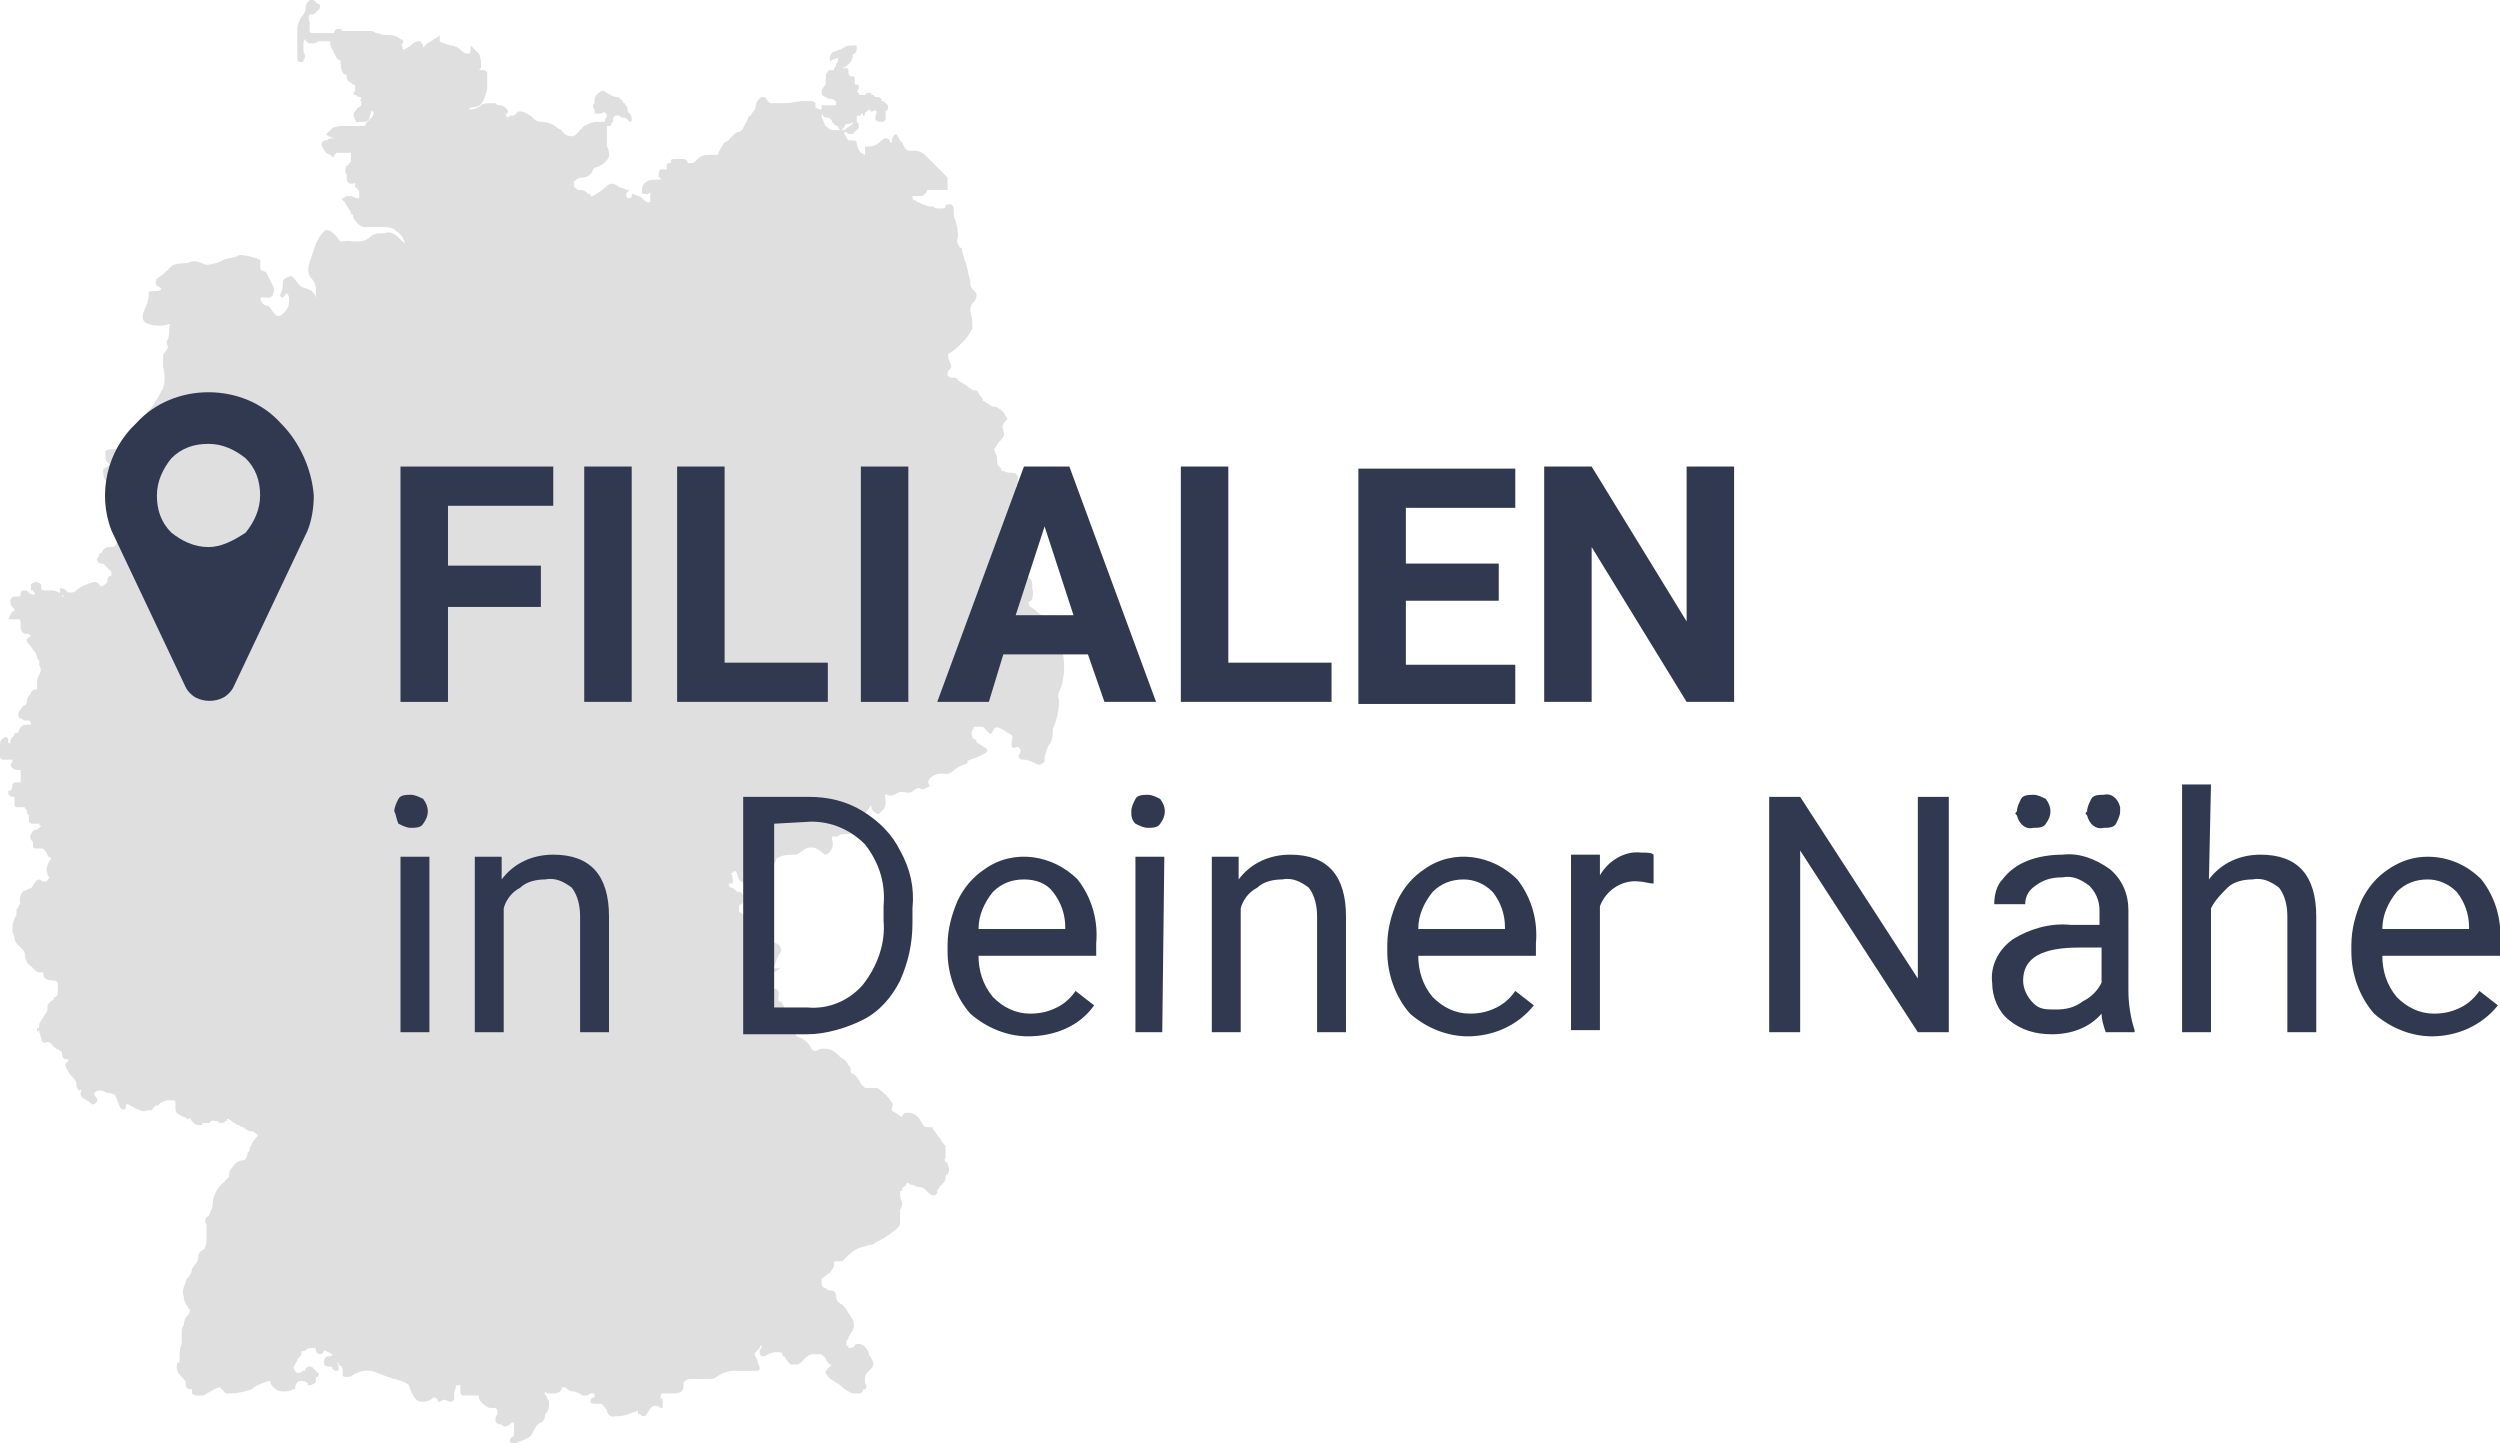
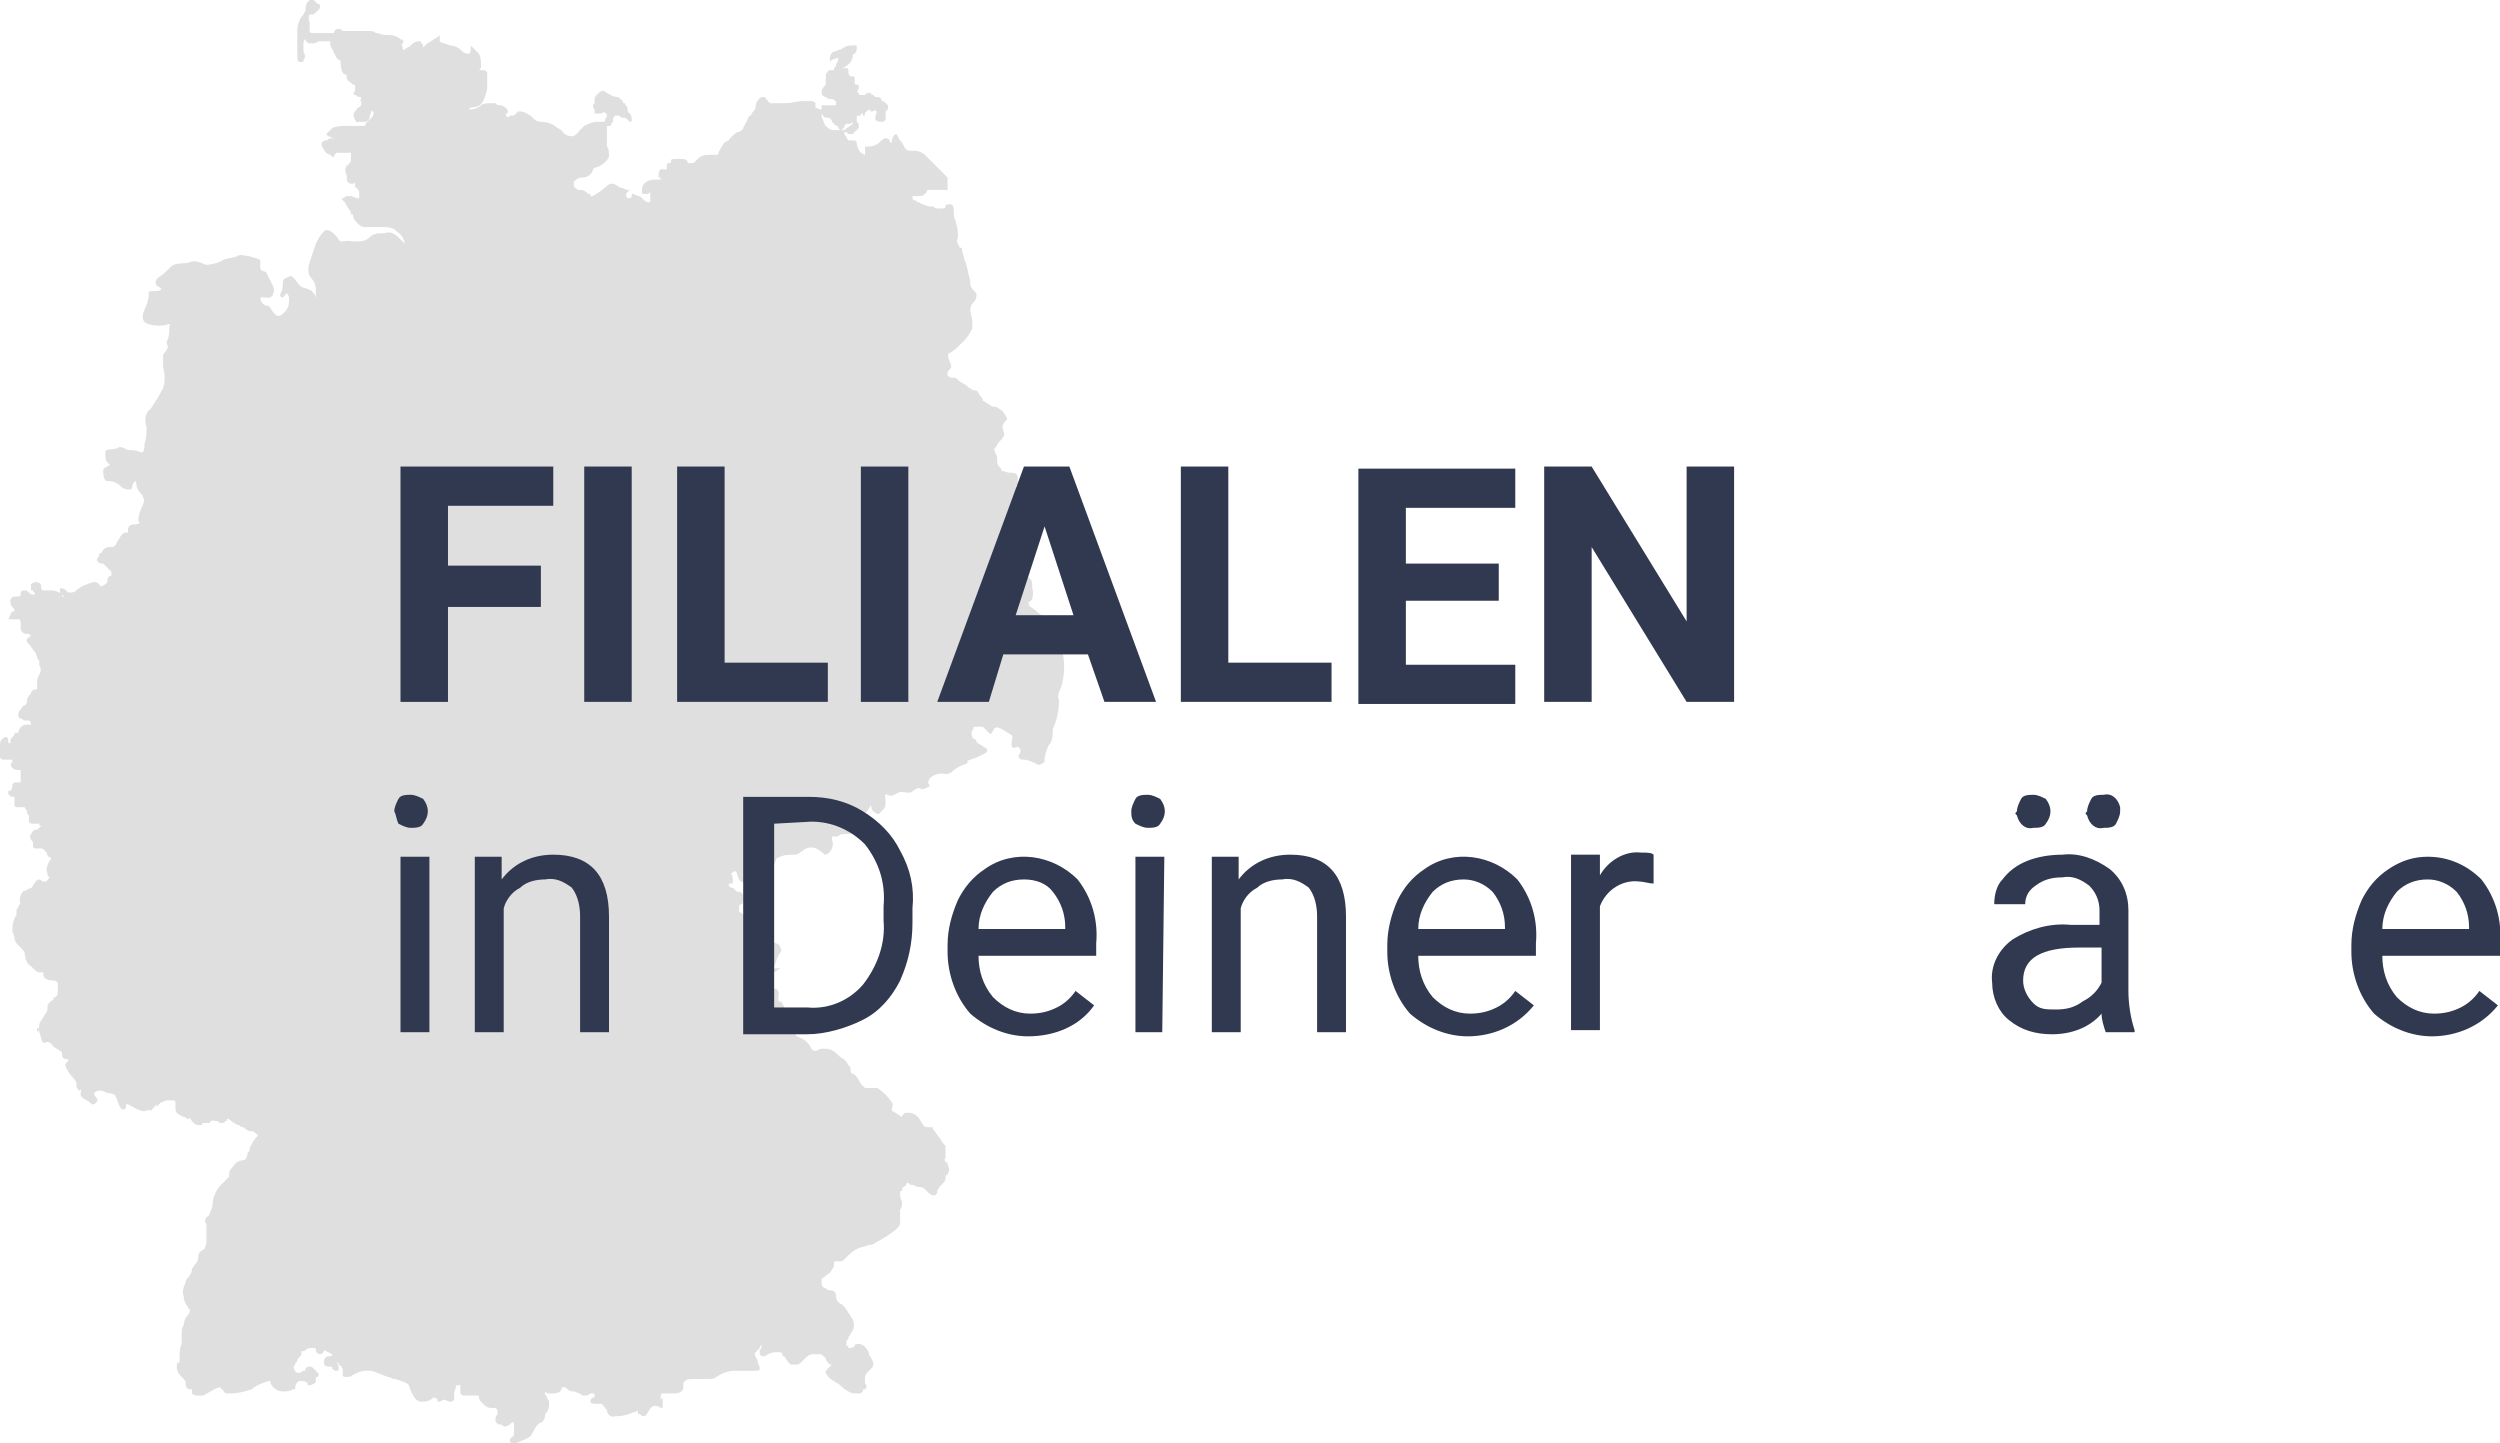
<svg xmlns="http://www.w3.org/2000/svg" xml:space="preserve" style="enable-background:new 0 0 121.1 69.9;" viewBox="0 0 121.1 69.9" y="0px" x="0px" id="Ebene_1" version="1.1">
  <style type="text/css">
	.st0{fill:#DFDFDF;}
	.st1{fill:#313950;}
</style>
  <g id="Gruppe_302">
    <g id="Gruppe_292">
      <g id="Pfad_157">
        <path d="M51.4,31.3c-0.1-0.2-0.4-0.7-0.2-0.9s0-0.6-0.3-0.6c-0.3,0.1-0.5,0-0.7-0.2c-0.1-0.1-0.3-0.2-0.4-0.3h0.1     l-0.1-0.1c0.1-0.1,0.2-0.1,0.2-0.2s0.1-0.2,0-0.5v-0.2c0-0.2-0.1-0.3-0.3-0.4s-0.2-0.1-0.3-0.4l0,0c0-0.1-0.1-0.3-0.2-0.3L49,27     c-0.1-0.2-0.1-0.2,0.1-0.4c0.2-0.2,0.4-0.5,0.4-0.8v-0.5c0.1-0.2,0.3-0.6,0.1-0.8s-0.4-0.4-0.3-0.5c0.1-0.1,0.1-0.2,0.1-0.3     l-0.1-0.1l0,0c-0.1,0-0.1,0-0.1-0.1l0,0c0.1,0,0.1,0,0.1-0.1v-0.3c0-0.1-0.1-0.2-0.3-0.2h-0.1c-0.1,0-0.3-0.1-0.4-0.1     c0-0.1,0-0.1-0.1-0.2s-0.1-0.2-0.1-0.4s-0.1-0.2-0.1-0.3s-0.1-0.1,0-0.2s0.1-0.2,0.2-0.3l0.1-0.1c0.1-0.1,0.2-0.3,0.1-0.4v-0.1     c-0.1-0.1,0-0.3,0.1-0.4l0.1-0.1c-0.1-0.2-0.2-0.4-0.4-0.5c-0.1-0.1-0.2-0.1-0.3-0.1c-0.2-0.1-0.3-0.2-0.5-0.3     c0-0.1,0-0.1-0.1-0.2c-0.1-0.1-0.1-0.3-0.3-0.3c-0.1,0-0.1,0-0.2-0.1c-0.1,0-0.1-0.1-0.3-0.2c-0.2-0.1-0.3-0.2-0.4-0.3h-0.1     c-0.1,0-0.2,0-0.3-0.1v-0.1c0-0.1,0-0.1,0.1-0.2s0.1-0.2,0-0.4s-0.1-0.4,0-0.4c0.2-0.1,0.4-0.3,0.6-0.5l0.1-0.1     c0.2-0.2,0.3-0.4,0.4-0.6c0-0.3,0-0.5-0.1-0.8c0-0.1,0-0.3,0.1-0.4c0.1-0.1,0.2-0.2,0.2-0.4c0-0.1,0-0.1-0.1-0.2     C47.1,14,47,13.9,47,13.7v-0.1l0,0c-0.1-0.3-0.1-0.5-0.2-0.8c0-0.1-0.1-0.2-0.1-0.3c0-0.1-0.1-0.3-0.1-0.4c0-0.1,0-0.1-0.1-0.1     c0,0,0,0,0,0c-0.1-0.2-0.2-0.3-0.1-0.5c0-0.2,0-0.5-0.1-0.7v-0.1l0,0c-0.1-0.1-0.1-0.3-0.1-0.5c0-0.1,0-0.2-0.1-0.3H46     c-0.1,0-0.2,0-0.2,0.1l0,0c0,0.1-0.1,0.1-0.2,0.1h-0.1c-0.1,0-0.2,0-0.3-0.1H45c-0.1,0-0.2-0.1-0.3-0.1s-0.1-0.1-0.2-0.1     s-0.1-0.1-0.2-0.1s-0.1-0.1-0.1-0.2h0.3c0.1,0,0.2,0,0.3-0.1l0.1-0.1c0-0.1,0-0.1,0.1-0.1h0.9V8.6l0,0l-0.5-0.5l-0.2-0.2     l-0.3-0.3l-0.1-0.1c-0.1-0.1-0.3-0.2-0.5-0.2h-0.2c-0.1,0-0.2,0-0.3-0.2s-0.1-0.2-0.2-0.3s-0.1-0.3-0.2-0.3l0,0     c-0.1,0-0.2,0.2-0.2,0.4c-0.1,0-0.1,0-0.1-0.1c-0.1-0.1-0.1-0.1-0.2-0.1c-0.1,0-0.2,0.1-0.3,0.2C42.5,7,42.3,7.1,42,7.1     c-0.1,0-0.1,0-0.1,0.1v0.3c-0.1,0-0.1-0.1-0.2-0.1c-0.1-0.1-0.2-0.3-0.2-0.5c0,0,0-0.1-0.2-0.1h-0.2C41,6.7,41,6.6,40.9,6.5V6.4     H41c0.1,0.1,0.1,0.1,0.2,0.1h0.1l0.3-0.3V6l-0.1-0.1V5.8l0,0V5.7c0-0.1,0-0.1,0.1-0.1c0.1,0,0.1,0,0.1-0.1h0.1v0.1l0,0     c0.1,0,0.1,0,0.1-0.1c0-0.1,0.1-0.1,0.2-0.2l0,0l0.1,0.1l0,0c0.1,0,0.1,0,0.2-0.1c0,0.1,0,0.1,0.1,0.1c-0.1,0.1-0.1,0.3-0.1,0.4     l0,0c0.1,0.1,0.2,0.1,0.3,0.1c0.1,0,0.1,0,0.2-0.1V5.4l0,0L43,5.3c0.1-0.2-0.1-0.3-0.2-0.4c-0.1,0-0.1,0-0.1-0.1     c-0.1-0.1-0.1-0.1-0.2-0.1h-0.1l-0.1-0.1l0,0c-0.1,0-0.1,0-0.1-0.1h-0.1c-0.1,0-0.1,0-0.2,0.1h-0.2c-0.1,0-0.1,0-0.1-0.1     c-0.1,0-0.1-0.1,0-0.2l0,0c0-0.2,0-0.2-0.1-0.2l0,0c-0.1,0-0.1,0-0.1-0.2s0-0.2-0.1-0.2h-0.1c-0.1-0.1-0.1-0.1-0.1-0.2     c0-0.1,0-0.2-0.1-0.2h-0.2L41,3.2l0.1-0.1c0,0,0.1,0,0.2-0.3l0,0c0-0.1,0-0.2,0.1-0.2c0.1-0.1,0.1-0.2,0.1-0.3V2.2h-0.2     c-0.1,0-0.3,0-0.4,0.1c-0.1,0-0.1,0.1-0.2,0.1s-0.2,0.1-0.3,0.1s-0.2,0.2-0.2,0.3V3l0.1-0.1l0.3-0.1c0,0.1,0,0.2-0.1,0.3     c0,0.1,0,0.1-0.1,0.2v0.1h-0.2c-0.1,0-0.1,0.1-0.2,0.2v0.5c-0.1,0.1-0.2,0.2-0.2,0.4c0,0.1,0.1,0.2,0.2,0.2H40     c0.1,0.1,0.2,0.1,0.3,0.1c0.1,0,0.2,0.1,0.2,0.2c0,0.1,0,0.1-0.1,0.1h-0.6v0.3c0,0.1,0.1,0.3,0.2,0.3h0.1c0.1,0,0.2,0.1,0.2,0.2     l0.2,0.2c0.1,0,0.1,0,0.1,0.1l0.1,0.1c0.1,0,0.2-0.1,0.2-0.2L41,6h0.1c0.1,0,0.1,0,0.2-0.1V6l0,0c-0.1,0.1-0.3,0.2-0.4,0.3h-0.5     c-0.2,0-0.3-0.1-0.4-0.2c-0.1-0.1-0.1-0.3-0.2-0.4c0-0.1,0-0.2,0.1-0.3l0,0c0-0.1-0.1-0.1-0.2-0.1l-0.2-0.1V5     c-0.1-0.1-0.1-0.1-0.2-0.1h-0.4c-0.3,0-0.6,0.1-0.8,0.1h-0.8l-0.1-0.1c-0.1-0.1-0.1-0.2-0.2-0.2h-0.1c-0.2,0.1-0.3,0.3-0.3,0.5     c0,0.1-0.1,0.2-0.2,0.3c0,0.1,0,0.1-0.1,0.1L36,6.2c0,0.1-0.1,0.1-0.2,0.2h-0.1c-0.1,0.1-0.3,0.2-0.4,0.4l-0.2,0.1     C35,7,34.9,7.2,34.8,7.4l0,0c0,0.1,0,0.1-0.2,0.1h-0.2c-0.2,0-0.4,0-0.6,0.2l-0.1,0.1c-0.1,0.1-0.1,0.1-0.2,0.1h-0.1     c-0.1,0-0.1,0-0.1-0.1c-0.1-0.1-0.2-0.1-0.3-0.1h-0.3c-0.1,0-0.2,0-0.2,0.1c0,0.1,0,0.1-0.1,0.1c-0.1,0-0.1,0.1-0.1,0.2l0,0v0.2     c0-0.1,0-0.1-0.1-0.1H32c-0.1,0.1-0.1,0.2-0.1,0.3v0.1H32c0.1,0,0.1,0,0.1-0.1c0,0.1,0,0.1-0.1,0.1l0,0l0,0v0.1h-0.2     c-0.2,0-0.4,0-0.6,0.2c-0.1,0.1-0.1,0.2-0.1,0.4c0,0.1,0,0.1,0.1,0.1l0,0h0.1c0.1,0,0.1,0,0.2-0.1l0,0v0.5h-0.1     c-0.1,0-0.2-0.1-0.3-0.2S31,9.5,30.9,9.5l-0.2-0.1h-0.1v0.1c0,0.1-0.1,0.1-0.2,0.1l0,0c-0.1-0.1-0.1-0.2,0-0.3c0,0,0,0,0,0     l0.1-0.1h-0.1c-0.1,0-0.2-0.1-0.3-0.1s-0.3-0.2-0.4-0.2c-0.1,0-0.2,0-0.3,0.1c-0.2,0.2-0.5,0.4-0.7,0.5h-0.1c0-0.1,0-0.1-0.1-0.1     l0,0c-0.1-0.1-0.2-0.2-0.4-0.2H28c-0.1-0.1-0.2-0.1-0.2-0.2V8.8c0.1-0.1,0.2-0.2,0.4-0.2c0.2,0,0.4-0.1,0.5-0.3     c0-0.1,0.1-0.2,0.2-0.2l0,0c0.3-0.1,0.5-0.3,0.6-0.5c0-0.2,0-0.4-0.1-0.5v-1h0.1c0.1,0,0.1,0,0.1-0.1c0.1-0.1,0.1-0.1,0.1-0.2     c0-0.1,0-0.1,0.1-0.2H30l0.1,0.1h0.1c0.1,0,0.1,0,0.2,0.1l0.1,0.1c0.1,0,0.1,0,0.1-0.1c0-0.1,0-0.2-0.1-0.3     c-0.1-0.1-0.1-0.1-0.1-0.2s0-0.1-0.1-0.2c0-0.1,0-0.1-0.1-0.1l0,0c0-0.1-0.2-0.3-0.3-0.3c-0.2,0-0.3-0.1-0.5-0.2     s-0.1-0.1-0.2-0.1S29,4.5,28.9,4.6c-0.1,0.1-0.1,0.2-0.1,0.3V5c-0.1,0.1-0.1,0.2,0,0.3c0,0,0,0,0,0v0.2H29c0.1,0,0.2,0,0.3-0.1     l0,0c0,0.1,0,0.1,0.1,0.1l0,0c0,0.1,0,0.2-0.1,0.3l0,0v0.1h-0.4c-0.2,0-0.4,0.1-0.6,0.2l-0.2,0.2c-0.1,0.1-0.2,0.3-0.4,0.3l0,0     c-0.2,0-0.4-0.1-0.5-0.3L27,6.2c-0.2-0.2-0.5-0.3-0.8-0.3c-0.2,0-0.3-0.1-0.4-0.2l-0.1-0.1c-0.2-0.1-0.3-0.2-0.5-0.2     s-0.1,0-0.2,0.1s-0.1,0.1-0.2,0.1s-0.1,0-0.2,0.1l0,0c-0.1-0.1-0.1-0.1-0.1-0.2l0,0c0.1,0,0.1,0,0.1-0.1c0,0,0,0,0,0     c0-0.1-0.1-0.2-0.3-0.3h-0.1c-0.1,0-0.1,0-0.2-0.1h-0.2c-0.2,0-0.4,0-0.5,0.1c-0.1,0.1-0.3,0.2-0.5,0.2h-0.1     c0.1-0.1,0.1-0.1,0.2-0.1l0,0c0.2,0,0.4-0.1,0.5-0.3c0.1-0.2,0.2-0.5,0.2-0.7V3.5c-0.1-0.1-0.1-0.1-0.2-0.1h-0.2     c0.1-0.1,0.1-0.1,0.1-0.2c0-0.2,0-0.4-0.1-0.6l-0.3-0.3l-0.1-0.1v0.2c0,0,0,0.2-0.1,0.2c-0.2,0-0.3-0.1-0.4-0.2     c-0.1-0.1-0.3-0.2-0.5-0.2l0,0c-0.2-0.1-0.4-0.1-0.5-0.2V1.7l-0.1,0.1c-0.2,0.1-0.3,0.2-0.5,0.3l-0.2,0.2l0,0     c0-0.1,0-0.2-0.1-0.2V2h-0.1c-0.2,0-0.3,0.1-0.4,0.2c-0.1,0.1-0.2,0.1-0.3,0.2c-0.1,0-0.1,0-0.1-0.1v0c0-0.1-0.1-0.1,0-0.2     s0-0.2-0.1-0.2c-0.1-0.1-0.3-0.2-0.5-0.2c-0.2,0-0.4,0-0.6-0.1h-0.1c-0.1-0.1-0.2-0.1-0.4-0.1h-1.2c-0.1-0.1-0.1-0.1-0.2-0.1     s-0.1,0-0.2,0.1l0,0c0,0.1,0,0.1-0.1,0.1l0,0h-0.9c-0.1,0-0.2,0-0.2-0.1V1.1c-0.1-0.3,0-0.4,0-0.4h0.1c0.1,0,0.1,0,0.2-0.1     l0.1-0.1c0.1-0.1,0.1-0.1,0.1-0.2s0-0.1-0.1-0.1l-0.1-0.1C15.2,0,15.2,0,15.1,0S15,0,14.9,0.1c-0.1,0.1-0.1,0.3-0.1,0.4l-0.1,0.2     c-0.2,0.2-0.3,0.5-0.3,0.8v1.1c0,0.2,0,0.4,0.1,0.4h0.1c0.1,0,0.1,0,0.1-0.1v0c0.1-0.1,0.1-0.2,0-0.4l0,0V2.1l0,0     c0-0.1,0-0.1,0.1-0.2l0,0c0,0.1,0.1,0.2,0.2,0.2h0.2c0.1,0,0.2-0.1,0.3-0.1H16v0.2l0.3,0.6l0.1,0.1c0.1,0,0.1,0,0.1,0.2     s0.1,0.5,0.2,0.5s0.1,0.1,0.1,0.2S17,4,17.1,4.1c0.1,0,0.1,0,0.1,0.1c0,0,0,0,0,0v0.2c-0.1,0.1-0.1,0.2,0,0.2s0.1,0.1,0.2,0.1     h0.1c0,0.1-0.1,0.2,0,0.2v0.2l-0.1,0.1c-0.1,0-0.1,0.1-0.2,0.2s-0.1,0.2,0,0.4s0.1,0.1,0.2,0.1h0.3c0.1,0,0.2-0.1,0.2-0.2     c0-0.1,0.1-0.3,0.1-0.4c0,0.1,0,0.1,0.1,0.1l0,0c0,0.1,0,0.2-0.1,0.3L17.7,6l0,0c0,0.1,0,0.1-0.1,0.1l0,0h-0.9     c-0.2,0-0.4,0-0.6,0.1l-0.2,0.2l-0.1,0.1l0.1,0.1c0.1,0,0.2,0.1,0.3,0.1H16c-0.1,0-0.1,0.1-0.2,0.1s-0.1,0-0.2,0.1     s0.1,0.4,0.2,0.5l0,0C15.9,7.5,16,7.5,16,7.5l0.1,0.1c0.1,0,0.1,0,0.1-0.1v0c0.1-0.1,0.1-0.1,0.2-0.1H17v0.3c0,0.1,0,0.2-0.1,0.2     c0,0.1,0,0.1-0.1,0.1l0,0c-0.1,0.2-0.1,0.3,0,0.5v0.2c0,0.1,0.1,0.2,0.2,0.2c0.1,0,0.2,0,0.2-0.1l0,0V9c0,0.1,0,0.1,0.1,0.1l0,0     c0,0.1,0.1,0.1,0.1,0.2v0.3h-0.1c-0.1,0-0.2-0.1-0.3-0.1h-0.2c-0.1,0-0.1,0.1-0.2,0.1s0,0.1,0.1,0.2c0.1,0.2,0.2,0.3,0.3,0.5     c0,0.1,0,0.1,0.1,0.1l0,0c0,0.2,0.1,0.3,0.2,0.4c0.1,0.1,0.2,0.2,0.4,0.2h0.8c0.2,0,0.4,0,0.6,0.1l0.1,0.1     c0.1,0.1,0.2,0.1,0.3,0.3s0.1,0.2,0.1,0.3l-0.3-0.3c-0.2-0.2-0.4-0.3-0.7-0.2c-0.3,0-0.5,0-0.7,0.2c-0.2,0.2-0.5,0.2-0.8,0.2     c-0.3-0.1-0.6,0.1-0.7-0.1s-0.5-0.6-0.7-0.4c-0.2,0.2-0.3,0.4-0.4,0.6c-0.1,0.3-0.2,0.6-0.3,0.9c-0.1,0.3-0.1,0.6,0.1,0.8     c0.1,0.1,0.2,0.3,0.2,0.5v0.5c0-0.2-0.1-0.3-0.2-0.4c-0.1-0.1,0,0-0.2-0.1s-0.2,0-0.4-0.2s-0.3-0.5-0.5-0.4s-0.3,0.1-0.3,0.3     c0,0.2,0,0.3-0.1,0.5c-0.1,0.2,0.1,0.3,0.2,0.1s0.2,0,0.2,0.2s0,0.4-0.2,0.6s-0.3,0.3-0.5,0.1s-0.2-0.4-0.4-0.4s-0.4-0.4-0.2-0.4     s0.4,0.1,0.5-0.1c0.1-0.2,0.1-0.3,0-0.5c-0.1-0.2-0.2-0.4-0.3-0.6c-0.1-0.1-0.3,0-0.3-0.3s0.1-0.3-0.2-0.4     c-0.1,0-0.3-0.1-0.4-0.1s-0.4-0.1-0.5,0s-0.6,0.1-0.7,0.2s-0.8,0.3-0.9,0.2c-0.2-0.1-0.5-0.2-0.7-0.1c-0.2,0.1-0.7,0-0.9,0.2     c-0.2,0.2-0.4,0.4-0.7,0.6c-0.1,0.2-0.1,0.3,0.1,0.4s0.1,0.2-0.2,0.2s-0.3,0-0.3,0.2c0,0.2-0.1,0.5-0.2,0.7     c-0.1,0.2-0.2,0.6,0.2,0.7c0.3,0.1,0.7,0.1,1,0c0.1,0,0,0,0,0.2c0,0.2,0,0.4-0.1,0.6c-0.1,0.2,0.1,0.2,0,0.4S8,17,7.9,17.2v0.6     c0.1,0.3,0.1,0.7,0,1c-0.2,0.4-0.4,0.7-0.6,1C7,20,7,20.4,7.1,20.7c0,0.3,0,0.5-0.1,0.8c0,0.1,0,0.5-0.2,0.4     c-0.2-0.1-0.4-0.1-0.6-0.1c-0.2-0.1-0.4-0.2-0.5-0.1s-0.6,0-0.6,0.2c0,0.2,0,0.4,0.1,0.5c0.1,0.1,0.2,0.1,0,0.2S5,22.7,5,22.8     s0,0.5,0.2,0.5c0.3,0,0.5,0.1,0.7,0.3c0.1,0.1,0.5,0.2,0.5,0s0.2-0.4,0.2-0.2c0,0.2,0.1,0.4,0.3,0.6c0.1,0.2,0.1,0.3,0,0.5     c-0.1,0.2-0.2,0.5-0.2,0.7c0,0.1,0,0.1,0.1,0.1c0,0,0,0,0,0l0,0c-0.1,0.1-0.2,0.1-0.3,0.1c-0.2,0-0.3,0.1-0.3,0.3v0.1H6.1     c-0.1,0-0.1,0-0.2,0.1s-0.1,0.2-0.2,0.3s0,0.1-0.1,0.2s-0.1,0.1-0.3,0.1S5,26.6,4.9,26.8l0,0c-0.1,0-0.1,0-0.1,0.1     S4.7,27,4.7,27.1c0,0.1,0.1,0.2,0.2,0.2H5l0.3,0.3l0.1,0.1l0,0v0.1c0,0.1,0,0.1-0.1,0.1c0,0,0,0,0,0c-0.1,0.1-0.1,0.2-0.1,0.3     c-0.1,0.1-0.2,0.2-0.3,0.2s-0.1-0.2-0.3-0.2H4.5c-0.3,0.1-0.6,0.2-0.8,0.4c-0.1,0.1-0.2,0.1-0.3,0.1H3.3     c-0.1-0.1-0.2-0.2-0.3-0.2s-0.1,0-0.1,0.1s0,0.2,0.1,0.2l0.1,0.1h0c-0.1,0-0.1,0-0.1-0.1l0,0c-0.1-0.1-0.3-0.2-0.5-0.2H2.2     c-0.1,0-0.2,0-0.2-0.1v-0.1c0-0.1-0.1-0.2-0.2-0.2c-0.1,0-0.2,0-0.3,0.1v0.2c0,0.1,0,0.1,0.1,0.1c0,0,0,0,0,0     c0,0.1,0.1,0.1,0.1,0.2c-0.2,0-0.2,0-0.3-0.1s-0.1-0.1-0.2-0.1C1,28.6,1,28.7,1,28.8c0,0.1-0.1,0.1-0.3,0.1     c-0.1,0-0.2,0.1-0.2,0.2c0,0.1,0,0.2,0.1,0.3c0.1,0.1,0.1,0.1,0.1,0.2l0,0c-0.1,0-0.2,0.1-0.2,0.2L0.4,30h0.5C1,30,1,30.1,1,30.3     s0,0.3,0.2,0.4h0.1c0.1,0,0.1,0,0.2,0.1l0,0c-0.1,0.1-0.2,0.1-0.2,0.2c0,0.1,0,0.1,0.1,0.2s0.2,0.3,0.3,0.4s0,0.1,0.1,0.2     c0,0.1,0,0.1,0.1,0.2v0.2c0.1,0.2,0.1,0.3,0,0.5c-0.1,0.1-0.1,0.3-0.1,0.4v0.2c0,0.1,0,0.1-0.1,0.1s-0.2,0.1-0.2,0.2     c-0.1,0.1-0.2,0.2-0.2,0.4c0,0.1-0.1,0.2-0.2,0.2c0,0.1-0.3,0.3-0.2,0.5s0,0.1,0.1,0.1c0.1,0,0.1,0.1,0.2,0.1h0.2L1.5,35v0.1H1.3     c-0.2,0-0.3,0.1-0.4,0.3c0,0.1,0,0.1-0.1,0.1s-0.1,0-0.1,0.1c-0.1,0.1-0.2,0.2-0.2,0.3V36c-0.1,0-0.1,0-0.1-0.1     c0-0.2-0.1-0.2-0.1-0.2s-0.1,0-0.2,0.1C0,35.9,0,36,0,36.1c0,0,0,0,0,0v0.6l0.1,0.1h0.5v0.1c-0.1,0.1-0.1,0.2,0,0.3c0,0,0,0,0,0     c0.1,0.1,0.2,0.1,0.3,0.1H1v0.6H0.7L0.6,38c0,0.2,0,0.2-0.1,0.3c-0.1,0-0.1,0-0.1,0.1c0,0.1,0.1,0.2,0.2,0.2h0.1V39     c0,0.1,0.1,0.1,0.2,0.1h0.3c0,0.1,0.1,0.1,0.1,0.2c0,0.1,0,0.1,0.1,0.2v0.2c0,0.1,0,0.2,0.2,0.2h0.3C1.9,40,1.9,40,2,40l-0.1,0.1     c-0.1,0.1-0.1,0.1-0.2,0.1s-0.1,0.1-0.2,0.2s0,0.3,0.1,0.4V41c0,0.1,0.1,0.1,0.2,0.1H2c0.1,0,0.2,0.1,0.3,0.3     c0,0.1,0,0.1,0.1,0.1c0.1,0.1,0.1,0.1,0,0.2c-0.1,0.2-0.2,0.4-0.1,0.6v0.1l0,0l0.1,0.1l0,0c-0.1,0.1-0.1,0.2-0.2,0.2H2.1     c-0.1,0-0.1-0.1-0.2-0.1c-0.1,0-0.2,0.1-0.3,0.3S1.4,43,1.3,43.1s-0.1,0-0.2,0.1S0.9,43.6,1,43.8h0c0,0-0.1,0-0.1,0.1     S0.8,44,0.8,44.1v0.2c0,0.1-0.1,0.1-0.1,0.2c-0.1,0.2-0.1,0.4-0.1,0.6c0,0.1,0.1,0.2,0.1,0.3c0,0.2,0.1,0.3,0.2,0.4L1,45.9     c0.1,0.1,0.2,0.2,0.2,0.3c0,0.2,0.1,0.5,0.3,0.6l0.1,0.1c0.1,0.1,0.2,0.2,0.3,0.2h0.2v0.1c0,0.2,0.2,0.3,0.5,0.3     c0.1,0,0.1,0,0.2,0.1V48c0,0.1,0,0.2-0.1,0.3c-0.1,0-0.1,0-0.1,0.1c-0.1,0.1-0.2,0.1-0.3,0.3v0.1c0,0.1,0,0.2-0.1,0.3     c-0.1,0.2-0.2,0.3-0.3,0.5v0.1c0,0.1,0,0.1-0.1,0.1V50l0.1-0.1V50C2,50.2,2,50.6,2.2,50.5s0.3,0.1,0.4,0.2S3,50.9,3,51     s0,0.3,0.2,0.3s0.1,0.1,0,0.2s0,0.2,0.1,0.4s0.4,0.4,0.4,0.6s0.1,0.4,0.2,0.3s0,0.1,0,0.2s0.1,0.2,0.3,0.3s0.2,0.2,0.3,0.2     s0.3-0.2,0.2-0.3S4.5,53,4.6,52.9c0.2-0.1,0.3-0.1,0.5,0c0.1,0.1,0.4,0,0.5,0.2s0.1,0.3,0.2,0.5s0.3,0.2,0.3,0s0.1-0.1,0.3,0     s0.5,0.3,0.7,0.2s0.2,0.1,0.3-0.1l0.2-0.2v0.1l0.1-0.1l0.1-0.1c0.1,0,0.2-0.1,0.3-0.1h0.2c0.1,0,0.2,0,0.2,0.1v0.2     c0,0.2,0,0.3,0.2,0.4s0.1,0.1,0.2,0.1s0.1,0.1,0.2,0.1c0.1,0,0.1,0,0.1-0.1l0,0c0,0.1,0.2,0.4,0.4,0.4h0.1c0.1,0,0.1,0,0.1-0.1     h0.2c0.1,0,0.2,0,0.2-0.1c0.1,0,0.1,0,0.1-0.1l0,0c0,0.1,0.1,0.1,0.2,0.1l0,0c0.1,0,0.1,0.1,0.2,0.1s0.2,0,0.2-0.1     c0.1,0,0.1,0,0.1-0.1c0.1,0,0.1,0,0.2,0.1c0.1,0.1,0.2,0.1,0.3,0.2c0.1,0,0.1,0,0.2,0.1h0.1c0.1,0.1,0.2,0.2,0.4,0.2     c0.1,0,0.2,0.1,0.3,0.2l0,0c-0.2,0.2-0.3,0.4-0.4,0.6c0,0.1,0,0.2-0.1,0.2c0,0.2-0.1,0.4-0.2,0.4c-0.2,0-0.4,0.1-0.5,0.3     c-0.1,0.1-0.2,0.2-0.2,0.4L11.1,57l-0.4,0.4c-0.2,0.2-0.4,0.6-0.4,0.9c0,0.2-0.1,0.4-0.2,0.6C9.9,59,9.9,59.2,10,59.3V60     c0,0.2,0,0.3-0.1,0.5l0,0c-0.2,0.1-0.3,0.2-0.3,0.4c0,0.2-0.1,0.3-0.2,0.4c0,0.1-0.1,0.1-0.1,0.2s-0.1,0.3-0.2,0.4S9,62,9,62.1     c-0.1,0.2-0.2,0.5-0.1,0.7c0,0.2,0.1,0.4,0.2,0.5c0,0.1,0,0.1,0.1,0.1c0,0.1,0,0.2-0.1,0.3c-0.1,0.1-0.2,0.3-0.2,0.5     c-0.1,0.1-0.1,0.3-0.1,0.5v0.4c-0.1,0.2-0.1,0.4-0.1,0.6v0.2c0,0.1,0,0.1-0.1,0.1c-0.1,0.3,0,0.5,0.2,0.7     c0.1,0.1,0.2,0.2,0.2,0.3v0.1c0,0.1,0.1,0.2,0.2,0.2c0.1,0,0.1,0,0.2-0.1l0.1-0.1l-0.1,0.1l-0.1,0.1v0.2c0.1,0.1,0.2,0.1,0.3,0.1     h0.2c0.1,0,0.2-0.1,0.4-0.2s0.3-0.2,0.5-0.2c0,0.1,0,0.1,0.1,0.1c0,0.1,0.1,0.2,0.2,0.2h0.2c0.3,0,0.7-0.1,1-0.2     c0.2-0.2,0.5-0.3,0.8-0.4c0.1,0,0.1,0,0.1,0.1c0.1,0.2,0.3,0.4,0.6,0.4c0.2,0,0.3,0,0.5-0.1h0.1v-0.1c0-0.1,0.1-0.3,0.2-0.3h0.1     c0.1,0,0.2,0,0.3,0.1v0.1h0.1c0.1,0,0.3-0.1,0.3-0.2c0,0,0,0,0-0.1c0-0.1,0-0.1,0.1-0.1c0-0.1,0.1-0.1,0-0.2s-0.1-0.1-0.2-0.2     s-0.1-0.1-0.2-0.1c-0.1,0-0.1,0-0.2,0.1c0,0.1,0,0.1-0.1,0.1c-0.1,0-0.1,0.1-0.2,0.1s-0.2,0-0.2-0.1c-0.1-0.1-0.1-0.2,0-0.3     c0,0,0,0,0,0c0-0.1,0.1-0.1,0.1-0.2s0.2-0.2,0.2-0.3v-0.1c0-0.1,0.1,0,0.2-0.1s0.2-0.1,0.3-0.1h0.1c0.1,0,0.1,0,0.1,0.1     c0,0.1,0.1,0.2,0.2,0.2c0.1,0,0.2-0.1,0.2-0.2l0.4,0.2c0,0.1-0.1,0.1-0.2,0.1c-0.1,0-0.2,0.1-0.2,0.2v0.2     c0.1,0.1,0.2,0.1,0.3,0.1H16c0.1,0,0.1,0,0.1,0.1c0.1,0.1,0.1,0.1,0.2,0.1c0.1,0,0.1,0,0.1-0.1c0-0.1,0-0.2-0.1-0.3     c0.1,0,0.1,0,0.1,0.1c0.2,0.1,0.2,0.2,0.2,0.3v0.2c0,0.1,0.1,0.1,0.2,0.1c0.1,0,0.2,0,0.3-0.1c0.2-0.1,0.4-0.2,0.6-0.2H18     c0.3,0.1,0.5,0.2,0.8,0.3c0.1,0,0.2,0.1,0.3,0.1s0.7,0.2,0.7,0.3c0.2,0.6,0.4,0.8,0.6,0.8h0.1c0.2,0,0.4-0.1,0.5-0.2H21     c0.1,0,0.1,0,0.2,0.1v0.1h0.1l0.2-0.1c0.1,0,0.2,0.1,0.3,0.1s0.1,0,0.2-0.1v-0.2l0,0v-0.1l0,0c0-0.1,0.1-0.3,0.1-0.4h0.2v0.4     c0.1,0.1,0.1,0.1,0.2,0.1h0.7v0.1c0,0.1,0.1,0.2,0.2,0.3c0.1,0.1,0.2,0.2,0.4,0.2H24c0.1,0.1,0.1,0.1,0.1,0.2v0.1     c-0.1,0.1-0.1,0.2-0.1,0.3c0,0.1,0.1,0.2,0.2,0.2c0.1,0,0.1,0,0.2,0.1c0.2,0,0.3-0.1,0.4-0.2h0.1v0.4c0,0.2,0,0.3-0.1,0.3     c-0.1,0.1-0.1,0.1-0.1,0.2c0,0.1,0.1,0.1,0.2,0.1H25c0.2-0.1,0.7-0.2,0.8-0.5c0.1-0.2,0.2-0.4,0.4-0.5c0.1,0,0.2-0.2,0.2-0.3     s0-0.1,0.1-0.2c0.1-0.2,0.1-0.3,0.1-0.5c0-0.1-0.1-0.1-0.1-0.2s-0.1-0.1-0.1-0.2v-0.1l0.1,0.1h0.2c0.2,0,0.4,0,0.5-0.2     c0-0.1,0-0.1,0.1-0.1c0.1,0,0.1,0,0.2,0.1c0.1,0.1,0.2,0.1,0.3,0.1c0.1,0,0.2,0.1,0.3,0.1c0.1,0.1,0.1,0.1,0.2,0.1     c0.1,0,0.2,0,0.3-0.1h0.1c0.1,0,0.1,0,0.1,0.1c0,0.1,0,0.1-0.1,0.1c-0.1,0.1-0.1,0.1-0.1,0.2c0,0.1,0.2,0.1,0.3,0.1h0.2     c0.1,0,0.2,0.2,0.3,0.3l0,0c0,0.2,0.2,0.4,0.4,0.3h0.1c0.3,0,0.6-0.1,0.8-0.2c0.1,0,0.1,0,0.2-0.1v0.1c0,0.1,0,0.1,0.1,0.1l0,0     c0.1,0.1,0.1,0.1,0.2,0.1c0.1,0,0.1-0.1,0.2-0.2l0,0c0.1-0.2,0.2-0.3,0.3-0.3l0,0c0.1,0,0.2,0,0.3,0.1h0.1v-0.5L32,67.8l0,0     c0-0.3,0-0.3,0.2-0.3h0.4c0.1,0,0.3,0,0.4-0.1c0.1-0.1,0.1-0.1,0.1-0.2V67c0.1-0.2,0.3-0.2,0.5-0.2h0.7c0.1,0,0.3,0,0.4-0.1     c0.3-0.2,0.6-0.3,0.9-0.3h1c0.1,0,0.2,0,0.2-0.1s0-0.1-0.1-0.3v-0.1c-0.1-0.2-0.2-0.3-0.1-0.4l0.2-0.2c0-0.1,0.1-0.1,0.1-0.2     c0,0.1,0,0.2-0.1,0.3v0.2l0.1,0.1c0.1,0,0.2,0,0.3-0.1c0.2-0.1,0.3-0.1,0.5-0.1c0.1,0,0.2,0,0.2,0.1c0,0.1,0,0.1,0.1,0.1     c0.1,0.2,0.2,0.3,0.3,0.4h0.3c0.1,0,0.2-0.1,0.3-0.2l0.1-0.1c0.1-0.1,0.2-0.2,0.4-0.2h0.3c0.1,0,0.1,0,0.2,0.1l0.1,0.1     c0,0.1,0.1,0.2,0.2,0.3h0.1l-0.1,0.1l-0.1,0.1c-0.1,0.1-0.1,0.1-0.1,0.2c0.1,0.2,0.2,0.3,0.4,0.4c0.1,0.1,0.2,0.1,0.3,0.2     c0.1,0.1,0.2,0.2,0.4,0.3c0.1,0.1,0.3,0.1,0.4,0.1h0.1c0.1,0,0.1,0,0.2-0.1c0-0.1,0-0.1,0.1-0.1c0.1-0.1,0.1-0.2,0-0.3     c0,0,0,0,0,0v-0.2c0-0.1,0-0.2,0.1-0.3l0.1-0.1c0.2-0.2,0.3-0.3,0.1-0.6c0-0.1-0.1-0.1-0.1-0.2s-0.2-0.5-0.5-0.5     c-0.1,0-0.2,0-0.2,0.1c-0.1,0.1-0.2,0.1-0.3,0.1c0-0.1,0-0.1-0.1-0.1l0,0V65c0-0.1,0.1-0.1,0.1-0.2s0.1-0.1,0.1-0.2     c0.2-0.2,0.2-0.5,0.1-0.7c-0.1-0.1-0.1-0.2-0.2-0.3c-0.1-0.2-0.2-0.3-0.3-0.4c-0.2-0.1-0.3-0.2-0.3-0.4c0-0.2-0.1-0.3-0.3-0.3     c-0.1,0-0.1,0-0.2-0.1c-0.1,0-0.2-0.1-0.2-0.2V62c0-0.1,0.1-0.1,0.2-0.2s0.2-0.1,0.3-0.3c0.1-0.1,0.1-0.2,0.1-0.3     c0-0.1,0-0.1,0.1-0.1h0.2c0.1,0,0.1,0,0.2-0.1c0.2-0.2,0.4-0.4,0.6-0.5c0.2-0.1,0.4-0.1,0.6-0.2c0.1,0,0.2,0,0.3-0.1     c0.2-0.1,1.1-0.6,1.2-0.9v-0.7c0.1-0.1,0.1-0.3,0.1-0.4l0,0c-0.1-0.1-0.1-0.3-0.1-0.5l0,0c0.1,0,0.1,0,0.1-0.1s0.1-0.1,0.2-0.2     c0-0.1,0-0.1,0.1-0.1l0,0c0.1,0.1,0.1,0.1,0.2,0.1s0.2,0.1,0.3,0.1c0.1,0,0.2,0,0.3,0.1l0.1,0.1c0.1,0.1,0.2,0.2,0.3,0.2h0.1     c0.1-0.1,0.1-0.1,0.1-0.2s0.1-0.1,0.1-0.2l0.1-0.1c0.1-0.1,0.2-0.2,0.2-0.3s0-0.2,0.1-0.2c0.1-0.2,0.1-0.3,0-0.5     c0-0.1,0-0.1-0.1-0.1c0-0.1-0.1-0.1,0-0.2v-0.6l-0.1-0.1c-0.1-0.1-0.1-0.2-0.2-0.3s-0.2-0.3-0.3-0.4c0-0.1,0-0.1-0.1-0.1h-0.2     c-0.1,0-0.2-0.1-0.3-0.3c-0.1-0.2-0.3-0.4-0.6-0.4h-0.1c-0.1,0-0.2,0.1-0.2,0.2l0,0c-0.2-0.1-0.3-0.2-0.5-0.3v-0.1     c0-0.1,0.1-0.2,0-0.3c-0.2-0.3-0.4-0.5-0.7-0.7h-0.6l-0.2-0.2c-0.1-0.2-0.2-0.4-0.4-0.5c-0.1,0-0.1-0.1-0.1-0.2s0-0.1-0.1-0.2     c-0.1-0.2-0.2-0.3-0.4-0.4l0,0c-0.2-0.2-0.4-0.4-0.7-0.4h-0.2c-0.1,0-0.2,0.1-0.3,0.1s-0.1,0-0.2-0.1c-0.1-0.3-0.4-0.5-0.7-0.6     l0,0c-0.1-0.1-0.1-0.3-0.1-0.4v-0.2c0-0.2-0.1-0.3-0.3-0.3c-0.1-0.2-0.2-0.5-0.3-0.7l-0.1-0.1c-0.1,0-0.1,0-0.1-0.1     c0-0.1,0.1-0.4-0.1-0.5c-0.2,0-0.3-0.1-0.4-0.2c-0.1-0.1-0.1-0.2,0-0.3c0,0,0,0,0,0l0.3-0.3l0.3-0.2h-0.3v-0.1l0,0     c0.1-0.2,0.1-0.3,0.2-0.5s0.2-0.2,0.1-0.4c0-0.1-0.1-0.2-0.2-0.2l-0.2-0.1l0,0c0.1-0.1,0.1-0.1,0.1-0.2c-0.1-0.1-0.2-0.2-0.4-0.2     c-0.1,0-0.2-0.1-0.3-0.2l-0.1-0.1c-0.1-0.1-0.2-0.1-0.3-0.2c-0.1,0-0.2-0.1-0.2-0.2l-0.3-0.3c-0.1,0-0.1,0-0.1-0.1V44     c0-0.1,0-0.2,0.1-0.2s0.1-0.2,0.1-0.4c0-0.1-0.1-0.2-0.2-0.2c-0.1,0-0.1,0-0.2-0.1S35.5,43,35.4,43l-0.1-0.1c0-0.1,0-0.1,0.1-0.1     s0.1,0,0.1-0.1c0-0.1,0-0.3-0.1-0.4l0,0c0.1,0,0.1-0.1,0.2-0.1s0.1,0.2,0.2,0.4s0.3,0.1,0.4,0.2c0.1,0.1,0.1,0.1,0,0.2     c0,0,0,0,0,0c0,0.1,0.1,0,0.1,0.2s0.2,0.6,0.3,0.1c0-0.3,0.1-0.6,0.3-0.8c0.1-0.1,0.2-0.2,0.2-0.4c0-0.1,0.2-0.2,0.3-0.2     s0.2-0.2,0.2-0.3c0.3-0.2,0.6-0.2,0.9-0.2c0.1,0,0.1,0,0.4-0.2c0.2-0.2,0.6-0.2,0.8,0c0.3,0.2,0.2,0.2,0.2,0.2     c0.2,0,0.3-0.1,0.4-0.3c0.1-0.3,0-0.3,0-0.5s0.2,0,0.3-0.1s0.2-0.1,0.4-0.1s0.3,0,0.3-0.3s0.1-0.6,0.2-0.5s0.3,0.2,0.3,0.1     c0-0.2,0.1-0.3,0.2-0.4c0.1-0.1,0.1-0.2,0.2-0.3c0,0.1,0,0.2,0.1,0.3c0.2,0.1,0.2,0.2,0.3,0.1l0.2-0.2c0.1-0.1,0.1-0.3,0.1-0.4     c0-0.2-0.1-0.4,0.1-0.3s0.3,0,0.5-0.1s0.3,0,0.5,0s0.2-0.1,0.4-0.2s0.2,0.1,0.4,0s0.3-0.1,0.2-0.2s0-0.4,0.4-0.5s0.4,0.1,0.7-0.1     c0.2-0.2,0.4-0.3,0.7-0.4c0.2-0.1-0.1-0.1,0.2-0.2s0.3-0.1,0.5-0.2s0.5-0.2,0.2-0.4s-0.4-0.2-0.4-0.3s-0.2-0.1-0.2-0.2     s-0.1-0.1,0-0.3s0-0.2,0.3-0.2s0.2,0,0.4,0.2s0.2,0.2,0.3,0s0.2-0.2,0.4-0.1c0.2,0.1,0.3,0.2,0.5,0.3c0.1,0.1,0,0.3,0,0.4     s0,0.3,0.2,0.2s0.3,0.2,0.2,0.3s-0.1,0.3,0.2,0.3c0.2,0,0.4,0.1,0.6,0.2c0.1,0.1,0.3,0,0.4-0.1c0,0,0-0.1,0-0.1     c0-0.2,0.1-0.5,0.2-0.7c0.2-0.2,0.2-0.5,0.2-0.8c0.2-0.4,0.3-0.9,0.3-1.4c-0.1-0.2,0-0.4,0.1-0.6C51.6,32.6,51.6,32,51.4,31.3z" class="st0" />
      </g>
    </g>
    <g id="Gruppe_20">
      <g id="Gruppe_19">
        <g id="Gruppe_18">
          <g id="Pfad_23">
-             <path d="M10.1,26.5c-0.7,0-1.3-0.3-1.8-0.7c-0.5-0.5-0.7-1.1-0.7-1.8c0-0.7,0.3-1.3,0.7-1.8       c0.5-0.5,1.1-0.7,1.8-0.7c0.7,0,1.3,0.3,1.8,0.7c0.5,0.5,0.7,1.1,0.7,1.8c0,0.7-0.3,1.3-0.7,1.8C11.3,26.2,10.7,26.5,10.1,26.5        M13.6,20.5c-0.9-1-2.2-1.5-3.5-1.5c-1.3,0-2.6,0.5-3.5,1.5c-1.4,1.3-1.9,3.4-1.2,5.2l3.6,7.6c0.1,0.2,0.3,0.4,0.5,0.5       c0.4,0.2,0.9,0.2,1.3,0c0.2-0.1,0.4-0.3,0.5-0.5l3.6-7.6c0.2-0.5,0.3-1.1,0.3-1.7C15.1,22.7,14.5,21.4,13.6,20.5" class="st1" />
-           </g>
+             </g>
        </g>
      </g>
    </g>
    <g>
      <path d="M26.2,29.4h-4.5V34h-2.3V22.6h7.4v1.9h-5.1v2.9h4.5V29.4z" class="st1" />
      <path d="M30.6,34h-2.3V22.6h2.3V34z" class="st1" />
      <path d="M35.1,32.1h5V34h-7.3V22.6h2.3V32.1z" class="st1" />
      <path d="M44,34h-2.3V22.6H44V34z" class="st1" />
      <path d="M52.7,31.7h-4.1L47.9,34h-2.5l4.2-11.4h2.2L56,34h-2.5L52.7,31.7z M49.2,29.8H52l-1.4-4.3L49.2,29.8z" class="st1" />
      <path d="M59.5,32.1h5V34h-7.3V22.6h2.3V32.1z" class="st1" />
      <path d="M72.6,29.1h-4.5v3.1h5.3v1.9h-7.6V22.7h7.6v1.9h-5.3v2.7h4.5V29.1z" class="st1" />
      <path d="M84,34h-2.3l-4.6-7.5V34h-2.3V22.6h2.3l4.6,7.5v-7.5H84V34z" class="st1" />
    </g>
    <g>
      <path d="M19.1,39.3c0-0.2,0.1-0.4,0.2-0.6c0.1-0.2,0.4-0.2,0.6-0.2c0.2,0,0.4,0.1,0.6,0.2c0.3,0.4,0.3,0.8,0,1.2    c-0.1,0.2-0.4,0.2-0.6,0.2c-0.2,0-0.4-0.1-0.6-0.2C19.2,39.7,19.2,39.5,19.1,39.3z M20.8,50h-1.4v-8.5h1.4L20.8,50z" class="st1" />
      <path d="M24.3,41.5v1.1c0.6-0.8,1.5-1.2,2.5-1.2c1.8,0,2.7,1,2.7,3V50h-1.4v-5.6c0-0.5-0.1-1-0.4-1.4    c-0.4-0.3-0.8-0.5-1.3-0.4c-0.4,0-0.9,0.1-1.2,0.4c-0.4,0.2-0.7,0.6-0.8,1v6H23v-8.5H24.3z" class="st1" />
      <path d="M36,50V38.6h3.2c0.9,0,1.8,0.2,2.6,0.7c0.8,0.5,1.4,1.1,1.8,1.9c0.5,0.9,0.7,1.8,0.6,2.8v0.7    c0,1-0.2,1.9-0.6,2.8c-0.4,0.8-1,1.5-1.8,1.9c-0.8,0.4-1.8,0.7-2.7,0.7H36V50z M37.5,39.9v8.9h1.6c1,0.1,2-0.3,2.7-1.1    c0.7-0.9,1.1-2,1-3.1v-0.7c0.1-1.1-0.2-2.1-0.9-3c-0.7-0.7-1.6-1.1-2.6-1.1L37.5,39.9L37.5,39.9z" class="st1" />
      <path d="M49.8,50.2c-1,0-2-0.4-2.8-1.1c-0.7-0.8-1.1-1.9-1.1-3v-0.3c0-0.8,0.2-1.5,0.5-2.2c0.3-0.6,0.7-1.1,1.3-1.5    c1.4-1,3.3-0.7,4.5,0.5c0.7,0.9,1,2,0.9,3.1v0.6h-5.7c0,0.7,0.2,1.4,0.7,2c0.5,0.5,1.1,0.8,1.8,0.8c0.5,0,0.9-0.1,1.3-0.3    c0.4-0.2,0.7-0.5,0.9-0.8l0.9,0.7C52.3,49.7,51.1,50.2,49.8,50.2z M49.6,42.6c-0.6,0-1.1,0.2-1.5,0.6c-0.4,0.5-0.7,1.1-0.7,1.8    h4.2v-0.1c0-0.6-0.2-1.2-0.6-1.7C50.7,42.8,50.2,42.6,49.6,42.6z" class="st1" />
      <path d="M54.8,39.3c0-0.2,0.1-0.4,0.2-0.6c0.1-0.2,0.4-0.2,0.6-0.2c0.2,0,0.4,0.1,0.6,0.2c0.3,0.4,0.3,0.8,0,1.2    c-0.1,0.2-0.4,0.2-0.6,0.2c-0.2,0-0.4-0.1-0.6-0.2C54.8,39.7,54.8,39.5,54.8,39.3z M56.3,50H55v-8.5h1.4L56.3,50z" class="st1" />
      <path d="M60,41.5v1.1c0.6-0.8,1.5-1.2,2.5-1.2c1.8,0,2.7,1,2.7,3V50h-1.4v-5.6c0-0.5-0.1-1-0.4-1.4    c-0.4-0.3-0.8-0.5-1.3-0.4c-0.4,0-0.9,0.1-1.2,0.4c-0.4,0.2-0.7,0.6-0.8,1v6h-1.4v-8.5H60z" class="st1" />
      <path d="M71.1,50.2c-1,0-2-0.4-2.8-1.1c-0.7-0.8-1.1-1.9-1.1-3v-0.3c0-0.8,0.2-1.5,0.5-2.2c0.3-0.6,0.7-1.1,1.3-1.5    c1.4-1,3.3-0.7,4.5,0.5c0.7,0.9,1,2,0.9,3.1v0.6h-5.7c0,0.7,0.2,1.4,0.7,2c0.5,0.5,1.1,0.8,1.8,0.8c0.5,0,0.9-0.1,1.3-0.3    c0.4-0.2,0.7-0.5,0.9-0.8l0.9,0.7C73.5,49.7,72.3,50.2,71.1,50.2z M70.9,42.6c-0.6,0-1.1,0.2-1.5,0.6c-0.4,0.5-0.7,1.1-0.7,1.8    h4.2v-0.1c0-0.6-0.2-1.2-0.6-1.7C71.9,42.8,71.4,42.6,70.9,42.6z" class="st1" />
      <path d="M80.1,42.8c-0.2,0-0.5-0.1-0.7-0.1c-0.8-0.1-1.6,0.4-1.9,1.2v6h-1.4v-8.5h1.4v1c0.4-0.7,1.2-1.2,2-1.1    c0.3,0,0.5,0,0.6,0.1V42.8z" class="st1" />
-       <path d="M94.4,50h-1.5l-5.7-8.8V50h-1.5V38.6h1.5l5.7,8.8v-8.8h1.5L94.4,50z" class="st1" />
      <path d="M102,50c-0.1-0.3-0.2-0.6-0.2-0.9c-0.6,0.7-1.5,1-2.4,1c-0.8,0-1.5-0.2-2.1-0.7c-0.5-0.4-0.8-1.1-0.8-1.8    c-0.1-0.8,0.3-1.6,1-2.1c0.8-0.5,1.8-0.8,2.8-0.7h1.4v-0.7c0-0.5-0.2-0.9-0.5-1.2c-0.4-0.3-0.8-0.5-1.3-0.4    c-0.5,0-0.9,0.1-1.3,0.4c-0.3,0.2-0.5,0.5-0.5,0.9h-1.5c0-0.4,0.1-0.9,0.4-1.2c0.3-0.4,0.7-0.7,1.2-0.9c0.5-0.2,1.1-0.3,1.7-0.3    c0.8-0.1,1.6,0.2,2.3,0.7c0.6,0.5,0.9,1.2,0.9,2V48c0,0.6,0.1,1.3,0.3,1.9V50H102z M97.7,39.3c0-0.2,0.1-0.4,0.2-0.6    c0.1-0.2,0.4-0.2,0.6-0.2c0.2,0,0.4,0.1,0.6,0.2c0.3,0.4,0.3,0.8,0,1.2c-0.1,0.2-0.4,0.2-0.6,0.2c-0.4,0.1-0.7-0.2-0.8-0.6    C97.6,39.4,97.6,39.4,97.7,39.3z M99.6,48.9c0.5,0,0.9-0.1,1.3-0.4c0.4-0.2,0.7-0.5,0.9-0.9v-1.7h-1.1c-1.8,0-2.7,0.5-2.7,1.6    c0,0.4,0.2,0.8,0.5,1.1C98.8,48.9,99.1,48.9,99.6,48.9z M101.1,39.3c0-0.2,0.1-0.4,0.2-0.6c0.1-0.2,0.4-0.2,0.6-0.2    c0.4-0.1,0.7,0.2,0.8,0.6c0,0.1,0,0.1,0,0.2c0,0.2-0.1,0.4-0.2,0.6c-0.1,0.2-0.4,0.2-0.6,0.2c-0.4,0.1-0.7-0.2-0.8-0.6    C101,39.4,101,39.4,101.1,39.3z" class="st1" />
-       <path d="M107,42.6c0.6-0.8,1.5-1.2,2.5-1.2c1.8,0,2.7,1,2.7,3V50h-1.4v-5.6c0-0.5-0.1-1-0.4-1.4    c-0.4-0.3-0.8-0.5-1.3-0.4c-0.4,0-0.9,0.1-1.2,0.4c-0.3,0.3-0.6,0.6-0.8,1v6h-1.4V38h1.4L107,42.6L107,42.6z" class="st1" />
      <path d="M117.8,50.2c-1,0-2-0.4-2.8-1.1c-0.7-0.8-1.1-1.9-1.1-3v-0.3c0-0.8,0.2-1.5,0.5-2.2c0.3-0.6,0.7-1.1,1.3-1.5    c0.6-0.4,1.2-0.6,1.9-0.6c1,0,1.9,0.4,2.6,1.1c0.7,0.9,1,2,0.9,3.1v0.6h-5.7c0,0.7,0.2,1.4,0.7,2c0.5,0.5,1.1,0.8,1.8,0.8    c0.5,0,0.9-0.1,1.3-0.3c0.4-0.2,0.7-0.5,0.9-0.8l0.9,0.7C120.2,49.7,119,50.2,117.8,50.2z M117.6,42.6c-0.6,0-1.1,0.2-1.5,0.6    c-0.4,0.5-0.7,1.1-0.7,1.8h4.2v-0.1c0-0.6-0.2-1.2-0.6-1.7C118.6,42.8,118.1,42.6,117.6,42.6z" class="st1" />
    </g>
  </g>
</svg>